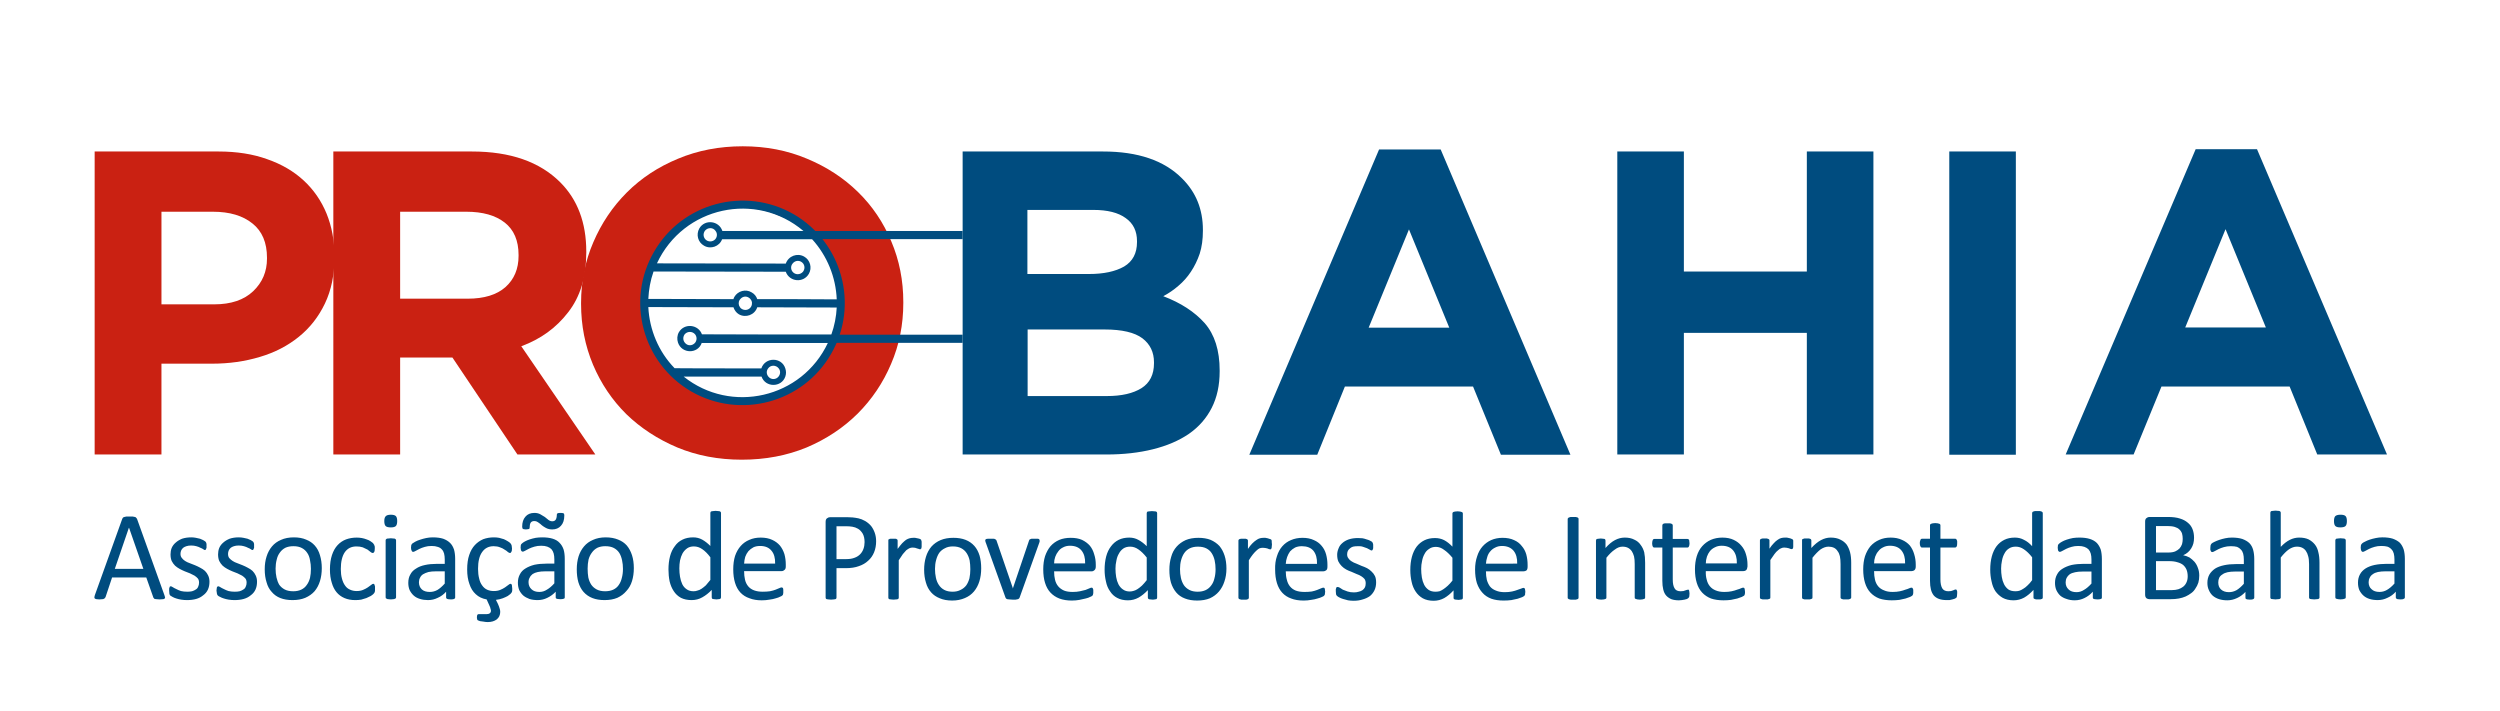
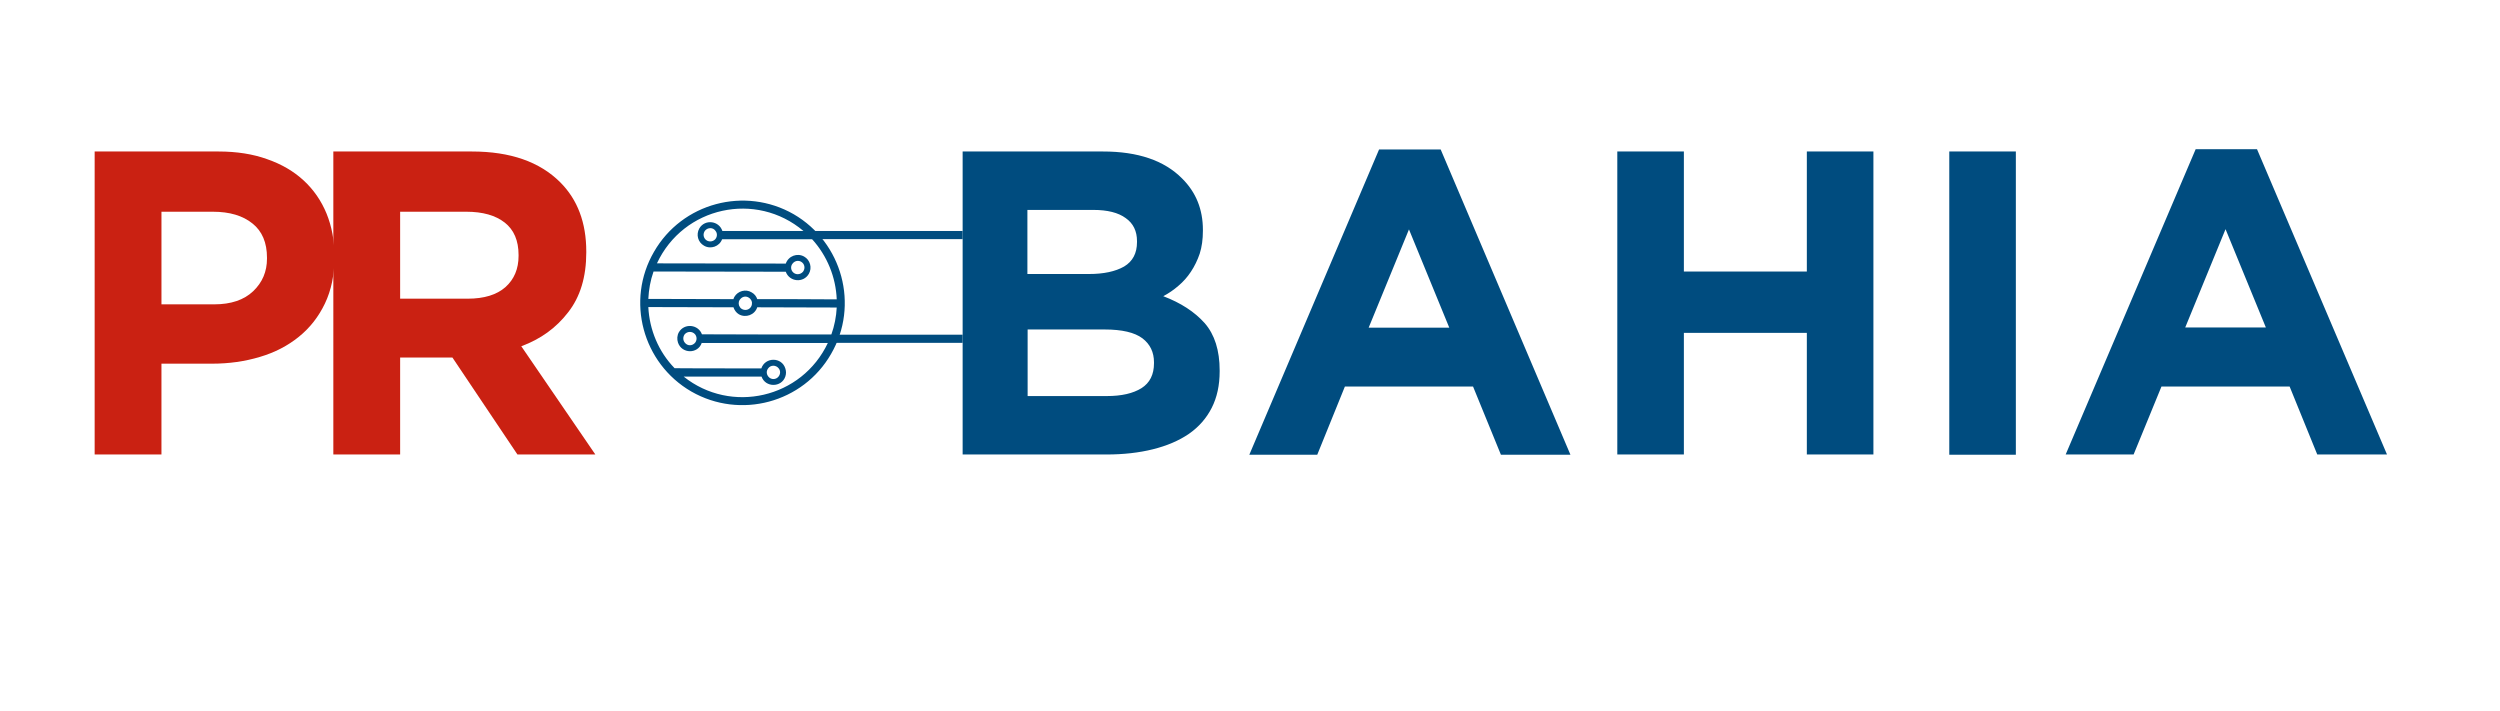
<svg xmlns="http://www.w3.org/2000/svg" version="1.2" viewBox="0 0 1104 314" width="1104" height="314">
  <title>Path 22 copy</title>
  <style>
		.s0 { fill: #004c7f } 
		.s1 { fill: #ca2112 } 
	</style>
-   <path id="Path 22 copy" fill-rule="evenodd" class="s0" d="m72.6 262.8q0.2 0.6 0.3 1 0 0.4-0.3 0.6-0.2 0.2-0.7 0.2-0.5 0.1-1.4 0.1-0.9 0-1.4-0.1-0.5 0-0.8-0.1-0.2-0.1-0.3-0.3-0.2-0.1-0.3-0.4l-3.1-8.8h-15.1l-2.9 8.7q-0.1 0.2-0.3 0.4-0.1 0.2-0.4 0.3-0.2 0.2-0.7 0.2-0.5 0.1-1.3 0.1-0.8 0-1.3-0.1-0.5-0.1-0.7-0.3-0.3-0.2-0.2-0.5 0-0.4 0.2-1l12.1-33.7q0.2-0.3 0.3-0.5 0.2-0.2 0.6-0.3 0.3-0.1 0.9-0.2 0.5 0 1.4 0 0.8 0 1.4 0 0.6 0.1 1 0.2 0.4 0.1 0.5 0.3 0.2 0.2 0.4 0.5zm-15.6-29.7h-0.1l-6.2 18.1h12.6zm35.5 23.8q0 2-0.7 3.5-0.7 1.5-2.1 2.5-1.3 1.1-3.1 1.6-1.8 0.5-4 0.5-1.3 0-2.6-0.2-1.2-0.2-2.1-0.5-1-0.3-1.7-0.7-0.6-0.3-1-0.6-0.3-0.3-0.4-0.8-0.1-0.5-0.1-1.4 0-0.5 0-0.9 0.1-0.3 0.2-0.6 0-0.2 0.2-0.3 0.1-0.1 0.3-0.1 0.3 0 0.9 0.4 0.6 0.4 1.5 0.8 0.9 0.5 2.1 0.9 1.2 0.3 2.8 0.3 1.2 0 2.1-0.2 1-0.3 1.7-0.8 0.7-0.4 1-1.2 0.4-0.8 0.4-1.8 0-1.1-0.5-1.8-0.6-0.7-1.5-1.3-0.9-0.5-2-1-1.1-0.4-2.3-0.9-1.2-0.5-2.3-1.1-1.1-0.6-2-1.4-0.9-0.9-1.5-2.1-0.5-1.2-0.5-2.9 0-1.5 0.5-2.8 0.6-1.4 1.8-2.4 1.1-1 2.8-1.7 1.8-0.6 4.1-0.6 1 0 2 0.2 1 0.2 1.8 0.4 0.8 0.3 1.4 0.6 0.6 0.3 0.8 0.5 0.3 0.2 0.4 0.4 0.1 0.1 0.2 0.4 0 0.2 0.1 0.5 0 0.3 0 0.7 0 0.5 0 0.9-0.1 0.3-0.2 0.5-0.1 0.3-0.2 0.4-0.2 0.1-0.3 0.1-0.3 0-0.8-0.4-0.4-0.3-1.2-0.6-0.7-0.4-1.8-0.7-1-0.3-2.3-0.3-1.2 0-2.1 0.3-0.9 0.3-1.4 0.7-0.6 0.5-0.9 1.2-0.3 0.7-0.3 1.5 0 1.1 0.6 1.8 0.5 0.7 1.4 1.3 0.9 0.6 2.1 1 1.1 0.5 2.3 0.9 1.2 0.5 2.3 1.1 1.2 0.6 2.1 1.4 0.9 0.9 1.4 2 0.6 1.2 0.6 2.8zm21 0q0 2-0.7 3.5-0.7 1.5-2.1 2.5-1.3 1.1-3.1 1.6-1.8 0.5-4 0.5-1.3 0-2.6-0.2-1.2-0.2-2.1-0.5-1-0.3-1.7-0.7-0.7-0.3-1-0.6-0.3-0.3-0.4-0.8-0.1-0.5-0.2-1.4 0-0.5 0.1-0.9 0.1-0.3 0.1-0.6 0.1-0.2 0.3-0.3 0.1-0.1 0.3-0.1 0.3 0 0.9 0.4 0.6 0.4 1.5 0.8 0.9 0.5 2.1 0.9 1.2 0.3 2.8 0.3 1.2 0 2.1-0.2 1-0.3 1.7-0.8 0.7-0.4 1-1.2 0.4-0.8 0.4-1.8 0-1.1-0.5-1.8-0.6-0.7-1.5-1.3-0.9-0.5-2-1-1.1-0.4-2.3-0.9-1.2-0.5-2.3-1.1-1.1-0.6-2-1.4-0.9-0.9-1.5-2.1-0.5-1.2-0.5-2.9 0-1.5 0.5-2.8 0.6-1.4 1.8-2.4 1.1-1 2.8-1.7 1.8-0.6 4-0.6 1.1 0 2.1 0.2 1 0.2 1.8 0.4 0.8 0.3 1.4 0.6 0.5 0.3 0.8 0.5 0.3 0.2 0.4 0.4 0.1 0.1 0.2 0.4 0 0.2 0.1 0.5 0 0.3 0 0.7 0 0.5 0 0.9-0.1 0.3-0.2 0.5-0.1 0.3-0.2 0.4-0.2 0.1-0.3 0.1-0.3 0-0.8-0.4-0.4-0.3-1.2-0.6-0.7-0.4-1.8-0.7-1-0.3-2.3-0.3-1.2 0-2.1 0.3-0.9 0.3-1.4 0.7-0.6 0.5-0.9 1.2-0.3 0.7-0.3 1.5 0 1.1 0.5 1.8 0.6 0.7 1.5 1.3 0.9 0.6 2.1 1 1.1 0.5 2.3 0.9 1.2 0.5 2.3 1.1 1.2 0.6 2.1 1.4 0.9 0.9 1.4 2 0.6 1.2 0.6 2.8zm28.6-6q0 3.1-0.8 5.7-0.8 2.6-2.4 4.5-1.6 1.8-4.1 2.9-2.4 1-5.6 1-3.1 0-5.4-0.9-2.3-0.9-3.8-2.7-1.6-1.7-2.3-4.3-0.8-2.5-0.8-5.7 0-3.1 0.8-5.6 0.8-2.6 2.4-4.5 1.6-1.9 4-2.9 2.4-1.1 5.7-1.1 3.1 0 5.4 1 2.3 0.9 3.8 2.6 1.6 1.8 2.3 4.3 0.8 2.6 0.8 5.7zm-4.8 0.3q0-2-0.4-3.8-0.3-1.9-1.2-3.2-0.9-1.4-2.4-2.2-1.5-0.8-3.7-0.8-2.1 0-3.6 0.7-1.5 0.8-2.4 2.1-1 1.3-1.4 3.1-0.5 1.9-0.5 4 0 2.1 0.4 3.9 0.4 1.8 1.2 3.2 0.9 1.3 2.4 2.1 1.5 0.8 3.8 0.8 2 0 3.5-0.7 1.5-0.7 2.4-2 1-1.3 1.5-3.2 0.4-1.8 0.4-4zm28.3 8.8q0 0.4 0 0.8-0.1 0.3-0.1 0.6-0.1 0.2-0.2 0.4-0.1 0.2-0.4 0.5-0.4 0.4-1.2 0.9-0.9 0.5-1.9 0.9-1.1 0.4-2.3 0.7-1.2 0.2-2.6 0.2-2.7 0-4.8-0.9-2.1-0.9-3.5-2.6-1.4-1.7-2.1-4.2-0.8-2.5-0.8-5.8 0-3.7 0.9-6.4 0.9-2.7 2.5-4.4 1.6-1.7 3.7-2.5 2.2-0.8 4.7-0.8 1.2 0 2.3 0.2 1.1 0.2 2.1 0.6 1 0.3 1.7 0.8 0.7 0.5 1.1 0.8 0.3 0.4 0.4 0.6 0.2 0.2 0.2 0.4 0.1 0.3 0.2 0.6 0 0.4 0 0.9 0 1.1-0.3 1.5-0.2 0.4-0.6 0.4-0.4 0-0.9-0.4-0.6-0.5-1.4-1.1-0.9-0.5-2.1-1-1.2-0.4-2.8-0.4-3.3 0-5.1 2.5-1.8 2.6-1.8 7.5 0 2.4 0.5 4.2 0.5 1.9 1.4 3.1 0.8 1.2 2.2 1.8 1.3 0.6 2.9 0.6 1.6 0 2.8-0.5 1.2-0.5 2.1-1.1 0.9-0.6 1.5-1.1 0.6-0.5 0.9-0.5 0.2 0 0.4 0.1 0.1 0.2 0.2 0.4 0.1 0.3 0.2 0.7 0 0.4 0 1zm9.3 3.8q0 0.2-0.1 0.4-0.1 0.1-0.4 0.2-0.2 0.2-0.7 0.2-0.4 0.1-1.1 0.1-0.7 0-1.1-0.1-0.5 0-0.7-0.2-0.3-0.1-0.4-0.2-0.1-0.2-0.1-0.4v-25.2q0-0.2 0.1-0.4 0.1-0.1 0.4-0.3 0.2-0.1 0.7-0.1 0.4-0.1 1.1-0.1 0.7 0 1.1 0.1 0.5 0 0.7 0.1 0.3 0.2 0.4 0.3 0.1 0.2 0.1 0.4zm0.5-33.7q0 1.6-0.6 2.2-0.6 0.6-2.2 0.6-1.7 0-2.3-0.6-0.6-0.6-0.6-2.2 0-1.6 0.7-2.2 0.6-0.6 2.2-0.6 1.6 0 2.2 0.6 0.6 0.6 0.6 2.2zm25.6 33.7q0 0.4-0.2 0.5-0.2 0.2-0.6 0.3-0.4 0.1-1.2 0.1-0.7 0-1.1-0.1-0.5-0.1-0.7-0.3-0.2-0.1-0.2-0.5v-2.5q-1.6 1.8-3.7 2.7-2 1-4.3 1-1.9 0-3.5-0.5-1.7-0.5-2.8-1.5-1.1-1-1.8-2.4-0.6-1.4-0.6-3.2 0-2.2 0.9-3.7 0.8-1.6 2.5-2.6 1.6-1.1 4-1.6 2.3-0.5 5.2-0.5h3.5v-2q0-1.4-0.3-2.6-0.3-1.1-1-1.8-0.7-0.8-1.8-1.1-1.1-0.4-2.7-0.4-1.7 0-3 0.4-1.4 0.4-2.4 0.9-1 0.5-1.7 0.9-0.7 0.4-1 0.4-0.3 0-0.4-0.1-0.2-0.1-0.3-0.4-0.1-0.2-0.2-0.5-0.1-0.4-0.1-0.8 0-0.7 0.1-1.1 0.1-0.4 0.5-0.8 0.4-0.3 1.3-0.8 0.9-0.5 2.2-0.9 1.2-0.4 2.6-0.7 1.4-0.3 2.9-0.3 2.7 0 4.6 0.6 1.9 0.7 3.1 1.9 1.1 1.1 1.7 2.9 0.5 1.8 0.5 4.1zm-4.6-11.5h-3.9q-1.9 0-3.3 0.3-1.4 0.4-2.4 1-0.9 0.6-1.3 1.5-0.5 0.9-0.5 2 0 2 1.3 3.2 1.2 1.1 3.5 1.1 1.8 0 3.4-0.9 1.5-0.9 3.2-2.8zm29.8 7.6q0 0.5 0 0.8-0.1 0.4-0.1 0.6-0.1 0.3-0.2 0.4-0.1 0.2-0.5 0.6-0.3 0.3-1.2 0.9-0.9 0.5-2.2 1-1.3 0.5-3 0.7l0.8 1.6q0.6 1.3 0.8 2.1 0.3 0.8 0.3 1.6 0 1-0.4 1.9-0.4 0.8-1.1 1.4-0.8 0.6-1.8 0.9-1 0.3-2.2 0.3-1 0-1.9-0.2-0.8-0.1-1.5-0.2-0.6-0.2-0.8-0.3-0.3-0.1-0.4-0.3-0.1-0.1-0.1-0.4-0.1-0.2-0.1-0.6 0-0.9 0.2-1.2 0.2-0.3 0.6-0.3h3.5q0.9 0 1.4-0.4 0.5-0.4 0.5-1.1 0-0.4-0.2-0.9-0.1-0.6-0.4-1.2l-1.3-2.9q-2.9-0.5-4.8-2.3-1.9-1.7-2.8-4.5-1-2.7-1-6.4 0-3.8 0.9-6.4 0.9-2.7 2.5-4.4 1.6-1.7 3.7-2.6 2.2-0.8 4.7-0.8 1.2 0 2.3 0.2 1.1 0.3 2.1 0.6 0.9 0.4 1.7 0.9 0.7 0.4 1.1 0.8 0.3 0.3 0.4 0.5 0.1 0.2 0.2 0.5 0.1 0.2 0.1 0.6 0.1 0.3 0.1 0.8 0 1.1-0.3 1.5-0.2 0.5-0.6 0.5-0.4 0-1-0.5-0.5-0.5-1.4-1-0.8-0.6-2-1-1.2-0.5-2.8-0.5-3.3 0-5.1 2.6-1.8 2.5-1.8 7.4 0 2.4 0.5 4.3 0.4 1.8 1.3 3 0.9 1.3 2.2 1.9 1.3 0.6 3 0.6 1.6 0 2.8-0.5 1.2-0.5 2.1-1.1 0.9-0.6 1.5-1.1 0.6-0.5 0.9-0.5 0.2 0 0.4 0.1 0.1 0.1 0.2 0.4 0.1 0.2 0.1 0.6 0.1 0.4 0.1 1zm23.2 3.9q0 0.3-0.2 0.5-0.3 0.1-0.6 0.2-0.4 0.1-1.2 0.1-0.7 0-1.2-0.1-0.4-0.1-0.6-0.2-0.2-0.2-0.2-0.5v-2.5q-1.6 1.7-3.7 2.7-2 1-4.3 1-2 0-3.6-0.5-1.6-0.6-2.7-1.5-1.1-1-1.8-2.4-0.6-1.5-0.6-3.3 0-2.1 0.9-3.7 0.8-1.6 2.5-2.6 1.6-1 3.9-1.6 2.4-0.5 5.3-0.5h3.5v-1.9q0-1.5-0.3-2.6-0.3-1.1-1-1.9-0.7-0.7-1.8-1.1-1.1-0.4-2.7-0.4-1.7 0-3 0.4-1.4 0.4-2.4 0.9-1 0.5-1.7 0.9-0.7 0.4-1 0.4-0.3 0-0.4-0.1-0.2-0.1-0.3-0.3-0.2-0.2-0.2-0.6-0.1-0.3-0.1-0.8 0-0.7 0.1-1.1 0.1-0.4 0.5-0.7 0.4-0.4 1.3-0.9 0.9-0.5 2.1-0.9 1.2-0.4 2.7-0.7 1.4-0.2 2.9-0.2 2.7 0 4.6 0.6 1.9 0.6 3 1.8 1.2 1.2 1.8 3 0.5 1.7 0.5 4.1zm-0.2-36.2q0 3-1.5 4.6-1.4 1.6-3.9 1.6-1 0-1.9-0.3-0.8-0.3-1.4-0.7-0.7-0.4-1.3-0.9-0.5-0.5-1.1-0.9-0.5-0.4-1.1-0.7-0.5-0.2-1.1-0.2-1.1 0-1.6 0.8-0.4 0.8-0.4 2.1 0 0.2-0.1 0.4 0 0.1-0.2 0.2-0.2 0.1-0.5 0.1-0.4 0.1-0.9 0.1-0.5 0-0.8-0.1-0.3 0-0.5-0.2-0.2-0.1-0.2-0.3-0.1-0.3-0.1-0.6 0-2.8 1.4-4.4 1.4-1.7 4-1.7 1.5 0 2.6 0.6 1.1 0.6 2 1.2 0.8 0.7 1.6 1.3 0.8 0.6 1.7 0.6 1 0 1.5-0.7 0.5-0.8 0.5-2.2 0-0.5 0.3-0.6 0.3-0.2 1.3-0.2 1 0 1.4 0.2 0.3 0.2 0.3 0.9zm-4.4 24.7h-4q-1.9 0-3.3 0.3-1.4 0.3-2.3 0.9-0.9 0.7-1.3 1.6-0.5 0.8-0.5 2 0 1.9 1.3 3.1 1.2 1.2 3.5 1.2 1.8 0 3.3-1 1.6-0.9 3.3-2.8zm35.1-1.4q0 3.1-0.8 5.7-0.8 2.6-2.5 4.4-1.6 1.9-4 3-2.4 1-5.6 1-3.1 0-5.4-0.9-2.3-0.9-3.9-2.7-1.5-1.7-2.3-4.3-0.7-2.5-0.7-5.7 0-3.1 0.8-5.7 0.8-2.5 2.4-4.4 1.6-1.9 4-2.9 2.4-1.1 5.6-1.1 3.1 0 5.5 1 2.3 0.9 3.8 2.6 1.5 1.8 2.3 4.3 0.8 2.5 0.8 5.7zm-4.8 0.3q0-2-0.4-3.8-0.4-1.9-1.2-3.2-0.9-1.4-2.4-2.2-1.5-0.8-3.8-0.8-2 0-3.5 0.7-1.5 0.8-2.4 2.1-1 1.3-1.5 3.1-0.4 1.9-0.4 4 0 2.1 0.3 3.9 0.4 1.8 1.3 3.2 0.9 1.3 2.4 2.1 1.5 0.8 3.7 0.8 2.1 0 3.6-0.7 1.5-0.7 2.4-2 1-1.4 1.4-3.2 0.5-1.8 0.5-4zm43.3 12.6q0 0.2-0.1 0.4-0.1 0.2-0.4 0.3-0.2 0.1-0.6 0.1-0.4 0.1-0.9 0.1-0.6 0-1-0.1-0.4 0-0.7-0.1-0.2-0.1-0.3-0.3-0.1-0.2-0.1-0.4v-3.3q-2 2.1-4.2 3.3-2.1 1.2-4.7 1.2-2.7 0-4.7-1-2-1.1-3.2-3-1.2-1.8-1.8-4.3-0.5-2.5-0.5-5.2 0-3.2 0.7-5.9 0.7-2.6 2.1-4.4 1.3-1.9 3.4-2.9 2-1 4.7-1 2.2 0 4 1 1.8 1 3.6 2.8v-14.6q0-0.2 0.1-0.4 0.1-0.2 0.4-0.3 0.3-0.1 0.7-0.1 0.5-0.1 1.1-0.1 0.7 0 1.2 0.1 0.4 0 0.7 0.1 0.2 0.1 0.4 0.3 0.1 0.2 0.1 0.4zm-4.7-17.7q-1.8-2.4-3.6-3.6-1.7-1.2-3.7-1.2-1.7 0-2.9 0.8-1.3 0.9-2.1 2.3-0.7 1.3-1.1 3.1-0.3 1.7-0.3 3.5 0 1.9 0.3 3.7 0.3 1.8 1 3.3 0.7 1.4 1.9 2.2 1.2 0.9 3.1 0.9 0.9 0 1.7-0.3 0.9-0.2 1.8-0.8 0.9-0.6 1.9-1.5 0.9-1 2-2.4zm33.3 4.1q0 1.1-0.6 1.5-0.5 0.5-1.2 0.5h-16.6q0 2.1 0.4 3.8 0.4 1.7 1.4 2.9 1 1.2 2.6 1.8 1.6 0.6 3.8 0.6 1.8 0 3.2-0.2 1.5-0.3 2.5-0.7 1-0.4 1.7-0.7 0.6-0.3 1-0.3 0.2 0 0.3 0.1 0.2 0.1 0.3 0.3 0 0.2 0.1 0.6 0 0.3 0 0.8 0 0.4 0 0.7 0 0.2-0.1 0.4 0 0.3-0.1 0.4-0.1 0.2-0.3 0.3-0.1 0.2-0.9 0.5-0.7 0.4-1.9 0.7-1.2 0.4-2.8 0.6-1.6 0.3-3.4 0.3-3.1 0-5.4-0.9-2.4-0.8-4-2.5-1.6-1.7-2.4-4.3-0.8-2.6-0.8-6 0-3.3 0.8-5.9 0.9-2.6 2.5-4.4 1.6-1.8 3.8-2.7 2.2-1 5-1 3 0 5.1 1 2 0.9 3.4 2.5 1.3 1.6 2 3.8 0.6 2.2 0.6 4.6zm-4.7-1.3q0.1-3.7-1.6-5.7-1.7-2.1-5-2.1-1.8 0-3 0.6-1.3 0.7-2.2 1.7-0.9 1.1-1.4 2.5-0.4 1.4-0.5 3zm44.6-9.9q0 2.7-0.9 4.9-0.9 2.2-2.6 3.7-1.7 1.6-4.1 2.4-2.4 0.9-5.8 0.9h-4.1v13q0 0.2-0.1 0.4-0.1 0.2-0.4 0.3-0.3 0.1-0.7 0.1-0.5 0.1-1.2 0.1-0.7 0-1.2-0.1-0.4 0-0.7-0.1-0.3-0.1-0.4-0.3-0.1-0.2-0.1-0.4v-33.4q0-1.2 0.6-1.6 0.6-0.5 1.3-0.5h7.8q1.1 0 2.2 0.1 1.1 0.1 2.6 0.4 1.4 0.3 3 1.2 1.5 0.9 2.6 2.2 1 1.3 1.6 3 0.6 1.7 0.6 3.7zm-5.1 0.4q0-2.2-0.8-3.7-0.9-1.5-2.1-2.2-1.2-0.7-2.5-0.9-1.3-0.2-2.5-0.2h-4.5v14.5h4.4q2.1 0 3.6-0.6 1.4-0.5 2.4-1.5 1-1 1.5-2.4 0.5-1.4 0.5-3zm25.2 1q0 0.6 0 1-0.1 0.4-0.1 0.7-0.1 0.2-0.3 0.3-0.1 0.2-0.3 0.2-0.2 0-0.6-0.2-0.3-0.1-0.7-0.2-0.4-0.1-0.9-0.3-0.5-0.1-1.1-0.1-0.7 0-1.4 0.3-0.6 0.3-1.4 0.9-0.7 0.7-1.5 1.7-0.8 1.1-1.8 2.7v16.5q0 0.3-0.1 0.4-0.1 0.2-0.4 0.3-0.2 0.1-0.7 0.1-0.4 0.1-1.1 0.1-0.7 0-1.2-0.1-0.4 0-0.7-0.1-0.2-0.1-0.3-0.3-0.1-0.1-0.1-0.4v-25.2q0-0.2 0-0.4 0.1-0.1 0.4-0.2 0.2-0.2 0.6-0.2 0.4 0 1.1 0 0.6 0 1 0 0.4 0 0.6 0.2 0.2 0.1 0.3 0.2 0.1 0.2 0.1 0.4v3.7q1.1-1.5 2-2.5 0.9-0.9 1.7-1.5 0.8-0.5 1.6-0.7 0.8-0.2 1.6-0.2 0.4 0 0.8 0 0.5 0.1 1 0.2 0.5 0.1 0.9 0.2 0.4 0.2 0.6 0.3 0.2 0.1 0.2 0.3 0.1 0.1 0.1 0.3 0.1 0.2 0.1 0.6 0 0.3 0 1zm26.3 10.6q0 3.1-0.8 5.7-0.8 2.6-2.4 4.5-1.6 1.9-4 2.9-2.5 1.1-5.6 1.1-3.2 0-5.5-1-2.3-0.9-3.8-2.6-1.6-1.8-2.3-4.3-0.8-2.6-0.8-5.7 0-3.1 0.8-5.7 0.8-2.6 2.4-4.5 1.7-1.9 4.1-2.9 2.4-1 5.6-1 3.1 0 5.4 0.9 2.3 0.9 3.9 2.7 1.5 1.7 2.3 4.3 0.7 2.5 0.7 5.6zm-4.8 0.4q0-2.1-0.3-3.9-0.4-1.8-1.3-3.2-0.9-1.4-2.4-2.2-1.5-0.8-3.7-0.8-2.1 0-3.5 0.8-1.5 0.7-2.5 2-0.9 1.3-1.4 3.2-0.5 1.8-0.5 3.9 0 2.1 0.4 3.9 0.4 1.9 1.3 3.2 0.9 1.4 2.4 2.2 1.5 0.8 3.7 0.8 2 0 3.5-0.8 1.5-0.7 2.5-2 0.9-1.3 1.4-3.1 0.4-1.9 0.4-4zm30.6-12.7q0 0.1 0 0.2 0 0.1 0 0.3-0.1 0.1-0.1 0.3 0 0.2-0.1 0.3l-8.6 24q-0.1 0.3-0.3 0.5-0.2 0.2-0.5 0.3-0.4 0.1-1 0.2-0.5 0-1.4 0-0.8 0-1.4-0.1-0.5 0-0.9-0.1-0.3-0.1-0.5-0.3-0.2-0.2-0.3-0.5l-8.6-24q-0.1-0.3-0.2-0.5 0-0.3-0.1-0.4 0-0.1 0-0.2 0-0.3 0.1-0.4 0.1-0.2 0.4-0.3 0.3-0.1 0.7-0.1 0.4 0 1.1 0 0.8 0 1.3 0 0.5 0 0.7 0.2 0.3 0.1 0.4 0.2 0.2 0.2 0.3 0.5l7.1 20.7 0.1 0.4 0.1-0.4 7-20.7q0.1-0.3 0.2-0.5 0.2-0.1 0.4-0.2 0.3-0.2 0.7-0.2 0.5 0 1.3 0 0.6 0 1 0 0.5 0 0.7 0.1 0.2 0.1 0.3 0.3 0.1 0.1 0.1 0.4zm24.8 11.5q0 1.1-0.6 1.6-0.5 0.5-1.2 0.5h-16.6q0 2.1 0.4 3.7 0.4 1.7 1.4 2.9 1 1.2 2.6 1.9 1.5 0.6 3.8 0.6 1.8 0 3.2-0.3 1.4-0.3 2.5-0.6 1-0.4 1.7-0.7 0.6-0.3 1-0.3 0.2 0 0.3 0.1 0.2 0.1 0.2 0.3 0.1 0.2 0.2 0.5 0 0.4 0 0.9 0 0.4 0 0.6 0 0.3-0.1 0.5 0 0.2-0.1 0.4-0.1 0.2-0.3 0.3-0.1 0.2-0.9 0.5-0.7 0.4-2 0.7-1.2 0.3-2.7 0.6-1.6 0.3-3.4 0.3-3.1 0-5.5-0.9-2.3-0.9-3.9-2.6-1.6-1.7-2.4-4.3-0.8-2.5-0.8-6 0-3.2 0.8-5.8 0.9-2.6 2.4-4.4 1.6-1.8 3.9-2.8 2.2-0.9 5-0.9 3 0 5 0.9 2.1 1 3.5 2.6 1.3 1.6 1.9 3.8 0.7 2.1 0.7 4.6zm-4.7-1.4q0.1-3.6-1.6-5.7-1.7-2.1-5.1-2.1-1.7 0-3 0.7-1.3 0.6-2.1 1.7-0.9 1.1-1.4 2.5-0.5 1.4-0.5 2.9zm31.8 15.1q0 0.2-0.1 0.4-0.1 0.2-0.3 0.3-0.3 0.1-0.7 0.1-0.3 0.1-0.9 0.1-0.6 0-1-0.1-0.4 0-0.6-0.1-0.3-0.1-0.4-0.3-0.1-0.2-0.1-0.4v-3.3q-2 2.1-4.1 3.3-2.2 1.2-4.7 1.2-2.8 0-4.8-1.1-1.9-1-3.1-2.9-1.3-1.8-1.8-4.3-0.6-2.5-0.6-5.2 0-3.2 0.7-5.9 0.7-2.6 2.1-4.4 1.4-1.9 3.4-2.9 2-1 4.7-1 2.2 0 4 1 1.9 1 3.7 2.8v-14.6q0-0.2 0.1-0.4 0.1-0.2 0.3-0.3 0.3-0.1 0.8-0.1 0.4-0.1 1.1-0.1 0.7 0 1.1 0.1 0.5 0 0.7 0.1 0.3 0.1 0.4 0.3 0.1 0.2 0.1 0.4zm-4.6-17.7q-1.9-2.4-3.7-3.6-1.7-1.2-3.6-1.2-1.8 0-3 0.8-1.3 0.9-2 2.3-0.8 1.3-1.1 3.1-0.4 1.7-0.4 3.5 0 1.9 0.3 3.7 0.3 1.8 1 3.2 0.8 1.5 2 2.3 1.2 0.9 3 0.9 0.9 0 1.8-0.3 0.8-0.2 1.7-0.8 0.9-0.6 1.9-1.5 1-1 2.1-2.4zm35.2 4.9q0 3.1-0.9 5.7-0.8 2.5-2.4 4.4-1.6 1.9-4 3-2.4 1-5.6 1-3.1 0-5.4-0.9-2.4-0.9-3.9-2.7-1.5-1.8-2.3-4.3-0.7-2.5-0.7-5.7 0-3.1 0.8-5.7 0.7-2.6 2.4-4.5 1.6-1.8 4-2.9 2.4-1 5.6-1 3.1 0 5.4 0.9 2.3 1 3.9 2.7 1.5 1.8 2.3 4.3 0.8 2.5 0.8 5.7zm-4.8 0.3q0-2.1-0.4-3.9-0.4-1.8-1.3-3.2-0.8-1.3-2.3-2.1-1.5-0.8-3.8-0.8-2 0-3.5 0.7-1.5 0.7-2.5 2.1-0.9 1.3-1.4 3.1-0.5 1.8-0.5 4 0 2.1 0.4 3.9 0.4 1.8 1.3 3.2 0.9 1.3 2.4 2.1 1.5 0.8 3.7 0.8 2 0 3.5-0.7 1.5-0.7 2.5-2.1 1-1.3 1.4-3.1 0.5-1.8 0.5-4zm24.9-11q0 0.6-0.1 1.1 0 0.4-0.1 0.6-0.1 0.2-0.2 0.4-0.1 0.1-0.3 0.1-0.3 0-0.6-0.1-0.3-0.2-0.7-0.3-0.4-0.1-0.9-0.2-0.5-0.1-1.1-0.1-0.7 0-1.4 0.2-0.7 0.3-1.4 1-0.7 0.6-1.6 1.7-0.8 1-1.8 2.6v16.6q0 0.2-0.1 0.3-0.1 0.2-0.3 0.3-0.3 0.1-0.7 0.2-0.5 0-1.2 0-0.6 0-1.1 0-0.4-0.1-0.7-0.2-0.3-0.1-0.4-0.3-0.1-0.1-0.1-0.3v-25.2q0-0.3 0.1-0.4 0.1-0.2 0.3-0.3 0.3-0.1 0.7-0.2 0.4 0 1 0 0.6 0 1.1 0 0.4 0.1 0.6 0.2 0.2 0.1 0.3 0.3 0.1 0.1 0.1 0.4v3.6q1-1.5 1.9-2.4 1-1 1.8-1.5 0.8-0.6 1.6-0.8 0.8-0.2 1.6-0.2 0.4 0 0.8 0 0.5 0.1 1 0.2 0.5 0.1 0.9 0.3 0.4 0.1 0.6 0.2 0.1 0.2 0.2 0.3 0 0.1 0.1 0.3 0 0.2 0 0.6 0.1 0.4 0.1 1zm24.5 9.9q0 1.1-0.5 1.5-0.6 0.5-1.3 0.5h-16.6q0 2.1 0.5 3.8 0.4 1.7 1.4 2.9 1 1.2 2.5 1.8 1.6 0.6 3.9 0.6 1.8 0 3.2-0.2 1.4-0.3 2.4-0.7 1.1-0.4 1.7-0.7 0.7-0.3 1-0.3 0.2 0 0.4 0.1 0.1 0.1 0.2 0.3 0.1 0.2 0.1 0.6 0.1 0.3 0.1 0.8 0 0.4-0.1 0.7 0 0.2 0 0.4-0.1 0.3-0.2 0.4-0.1 0.2-0.2 0.3-0.2 0.2-0.9 0.5-0.8 0.4-2 0.7-1.2 0.4-2.8 0.6-1.6 0.3-3.3 0.3-3.2 0-5.5-0.9-2.3-0.8-3.9-2.5-1.6-1.7-2.4-4.3-0.8-2.6-0.8-6-0.1-3.3 0.8-5.9 0.8-2.6 2.4-4.4 1.6-1.8 3.8-2.7 2.3-1 5.1-1 2.9 0 5 1 2.1 0.9 3.4 2.5 1.4 1.6 2 3.8 0.6 2.2 0.6 4.6zm-4.6-1.3q0.1-3.7-1.6-5.8-1.7-2-5.1-2-1.7 0-3 0.6-1.3 0.7-2.2 1.7-0.8 1.1-1.3 2.5-0.5 1.4-0.6 3zm26.1 8.2q0 1.9-0.7 3.4-0.7 1.5-2 2.6-1.4 1-3.2 1.5-1.8 0.6-4 0.6-1.3 0-2.5-0.2-1.3-0.3-2.2-0.6-1-0.3-1.7-0.7-0.6-0.3-0.9-0.6-0.4-0.3-0.5-0.8-0.1-0.5-0.1-1.3 0-0.6 0-0.9 0.1-0.4 0.2-0.6 0-0.2 0.2-0.3 0.2-0.1 0.4-0.1 0.3 0 0.9 0.3 0.6 0.4 1.4 0.9 0.9 0.4 2.1 0.8 1.2 0.4 2.8 0.4 1.2 0 2.1-0.3 1-0.2 1.7-0.7 0.7-0.5 1.1-1.3 0.3-0.7 0.3-1.8 0-1-0.5-1.8-0.6-0.7-1.4-1.2-0.9-0.6-2.1-1-1.1-0.5-2.3-1-1.2-0.4-2.3-1-1.1-0.6-2-1.5-0.9-0.9-1.5-2.1-0.5-1.2-0.5-2.9 0-1.4 0.6-2.8 0.5-1.4 1.7-2.4 1.1-1 2.8-1.6 1.8-0.6 4.1-0.6 1 0 2 0.1 1 0.2 1.8 0.5 0.8 0.2 1.4 0.5 0.6 0.3 0.9 0.5 0.3 0.2 0.3 0.4 0.1 0.2 0.2 0.4 0 0.2 0.1 0.5 0 0.3 0 0.8 0 0.4 0 0.8-0.1 0.3-0.2 0.6-0.1 0.2-0.2 0.3-0.1 0.1-0.3 0.1-0.3 0-0.7-0.3-0.5-0.3-1.3-0.7-0.7-0.3-1.7-0.6-1.1-0.4-2.4-0.3-1.2 0-2.1 0.2-0.9 0.3-1.4 0.8-0.6 0.5-0.9 1.1-0.3 0.7-0.3 1.5 0 1.1 0.6 1.8 0.5 0.8 1.4 1.3 0.9 0.6 2.1 1 1.1 0.5 2.3 1 1.2 0.4 2.4 1 1.1 0.6 2 1.5 0.9 0.8 1.5 2 0.5 1.1 0.5 2.8zm38.3 6.8q0 0.3-0.1 0.4-0.1 0.2-0.3 0.3-0.3 0.1-0.7 0.1-0.3 0.1-0.9 0.1-0.6 0-1-0.1-0.4 0-0.6-0.1-0.3-0.1-0.4-0.3-0.1-0.1-0.1-0.4v-3.3q-2 2.2-4.1 3.4-2.2 1.2-4.7 1.2-2.8 0-4.8-1.1-1.9-1.1-3.1-2.9-1.3-1.9-1.8-4.3-0.6-2.5-0.6-5.3 0-3.2 0.7-5.8 0.7-2.6 2.1-4.5 1.4-1.8 3.4-2.8 2-1 4.7-1 2.2 0 4 0.9 1.9 1 3.7 2.9v-14.7q0-0.2 0.1-0.3 0.1-0.2 0.3-0.3 0.3-0.1 0.7-0.2 0.5-0.1 1.2-0.1 0.7 0 1.1 0.1 0.4 0.1 0.7 0.2 0.3 0.1 0.4 0.3 0.1 0.1 0.1 0.3zm-4.6-17.7q-1.9-2.3-3.7-3.5-1.7-1.3-3.6-1.3-1.8 0-3 0.9-1.3 0.8-2 2.2-0.8 1.4-1.1 3.1-0.4 1.7-0.4 3.5 0 1.9 0.3 3.8 0.3 1.8 1 3.2 0.7 1.4 2 2.3 1.2 0.8 3 0.8 0.9 0 1.8-0.2 0.8-0.3 1.7-0.9 0.9-0.6 1.9-1.5 1-0.9 2.1-2.3zm33.2 4q0 1.1-0.5 1.6-0.6 0.4-1.3 0.4h-16.6q0 2.1 0.4 3.8 0.5 1.7 1.4 2.9 1 1.2 2.6 1.8 1.6 0.7 3.9 0.7 1.8 0 3.2-0.3 1.4-0.3 2.4-0.7 1-0.3 1.7-0.6 0.7-0.3 1-0.3 0.2 0 0.3 0.1 0.2 0.1 0.3 0.3 0.1 0.2 0.1 0.5 0.1 0.4 0.1 0.9 0 0.3-0.1 0.6 0 0.3 0 0.5-0.1 0.2-0.2 0.4-0.1 0.1-0.2 0.3-0.2 0.1-0.9 0.5-0.8 0.3-2 0.7-1.2 0.3-2.8 0.6-1.6 0.2-3.4 0.2-3.1 0-5.4-0.8-2.4-0.9-3.9-2.6-1.6-1.7-2.5-4.3-0.8-2.6-0.8-6 0-3.2 0.9-5.8 0.8-2.6 2.4-4.4 1.6-1.8 3.8-2.8 2.3-1 5-1 3 0 5.1 1 2.1 0.9 3.4 2.6 1.4 1.6 2 3.7 0.6 2.2 0.6 4.7zm-4.6-1.4q0.1-3.6-1.6-5.7-1.8-2.1-5.1-2.1-1.7 0-3 0.7-1.3 0.6-2.2 1.7-0.9 1-1.3 2.4-0.5 1.5-0.6 3zm27.1 15q0 0.3-0.1 0.4-0.1 0.2-0.4 0.3-0.2 0.1-0.7 0.2-0.5 0-1.2 0-0.6 0-1.1 0-0.5-0.1-0.8-0.2-0.2-0.1-0.4-0.3-0.1-0.1-0.1-0.4v-34.7q0-0.3 0.2-0.4 0.1-0.2 0.4-0.3 0.3-0.1 0.7-0.2 0.5 0 1.1 0 0.7 0 1.2 0 0.5 0.1 0.7 0.2 0.3 0.1 0.4 0.3 0.1 0.1 0.1 0.4zm29.4 0q0 0.2-0.1 0.4-0.1 0.1-0.4 0.2-0.2 0.1-0.7 0.2-0.4 0.1-1.1 0.1-0.7 0-1.1-0.1-0.5-0.1-0.7-0.2-0.3-0.1-0.4-0.2-0.1-0.2-0.1-0.4v-14.8q0-2.1-0.3-3.4-0.4-1.4-1-2.3-0.7-1-1.7-1.5-1-0.5-2.4-0.5-1.7 0-3.4 1.3-1.8 1.2-3.7 3.6v17.6q0 0.2-0.1 0.4-0.1 0.1-0.3 0.2-0.3 0.1-0.7 0.2-0.5 0.1-1.2 0.1-0.7 0-1.1-0.1-0.5-0.1-0.7-0.2-0.3-0.1-0.4-0.2-0.1-0.2-0.1-0.4v-25.2q0-0.2 0.1-0.4 0.1-0.2 0.3-0.3 0.3-0.1 0.7-0.1 0.4-0.1 1-0.1 0.6 0 1 0.1 0.4 0 0.7 0.1 0.2 0.1 0.3 0.3 0.1 0.2 0.1 0.4v3.3q2.1-2.4 4.2-3.5 2.1-1.1 4.3-1.1 2.5 0 4.2 0.9 1.8 0.8 2.8 2.3 1.1 1.4 1.6 3.3 0.4 1.9 0.4 4.6zm19.6-1.8q0 0.8-0.1 1.3-0.1 0.4-0.4 0.7-0.2 0.2-0.6 0.4-0.5 0.2-1.1 0.3-0.5 0.1-1.2 0.2-0.6 0.1-1.3 0.1-1.9 0-3.3-0.5-1.4-0.6-2.3-1.6-0.9-1-1.3-2.7-0.4-1.6-0.4-3.8v-14.7h-3.6q-0.4 0-0.6-0.4-0.3-0.5-0.3-1.5 0-0.5 0.1-0.9 0.1-0.4 0.2-0.6 0.1-0.2 0.3-0.3 0.1-0.1 0.4-0.1h3.5v-6q0-0.2 0.1-0.4 0.1-0.1 0.3-0.3 0.3-0.1 0.7-0.2 0.5 0 1.2 0 0.7 0 1.1 0 0.5 0.1 0.7 0.2 0.3 0.2 0.4 0.3 0.1 0.2 0.1 0.4v6h6.5q0.2 0 0.4 0.1 0.1 0.1 0.3 0.3 0.1 0.2 0.1 0.6 0.1 0.4 0.1 0.9 0 1-0.3 1.5-0.2 0.4-0.6 0.4h-6.5v14.1q0 2.6 0.8 3.9 0.7 1.3 2.7 1.3 0.7 0 1.2-0.1 0.5-0.1 0.9-0.3 0.4-0.1 0.6-0.2 0.3-0.1 0.5-0.1 0.2 0 0.3 0 0.1 0.1 0.2 0.3 0.1 0.2 0.1 0.5 0.1 0.4 0.1 0.9zm25.6-11.9q-0.1 1.1-0.6 1.6-0.5 0.4-1.2 0.4h-16.6q-0.1 2.1 0.4 3.8 0.4 1.7 1.4 2.9 1 1.2 2.5 1.8 1.6 0.7 3.9 0.7 1.8 0 3.2-0.3 1.4-0.3 2.4-0.7 1.1-0.3 1.7-0.6 0.7-0.3 1-0.3 0.2 0 0.4 0.1 0.1 0.1 0.2 0.3 0.1 0.2 0.1 0.5 0.1 0.4 0.1 0.9 0 0.3 0 0.6-0.1 0.3-0.1 0.5-0.1 0.2-0.1 0.4-0.1 0.1-0.3 0.3-0.2 0.1-0.9 0.5-0.8 0.3-2 0.7-1.2 0.3-2.8 0.6-1.5 0.2-3.3 0.2-3.1 0-5.5-0.8-2.3-0.9-3.9-2.6-1.6-1.7-2.4-4.3-0.8-2.6-0.8-6 0-3.2 0.8-5.8 0.8-2.6 2.4-4.4 1.6-1.8 3.8-2.8 2.3-1 5.1-1 2.9 0 5 1 2.1 1 3.4 2.6 1.4 1.6 2 3.7 0.7 2.2 0.7 4.7zm-4.7-1.4q0.1-3.6-1.6-5.7-1.7-2.1-5.1-2.1-1.7 0-3 0.7-1.3 0.6-2.2 1.7-0.8 1-1.3 2.4-0.5 1.5-0.5 3zm24.9-8.5q0 0.6 0 1.1 0 0.4-0.1 0.6-0.1 0.3-0.2 0.4-0.2 0.1-0.4 0.1-0.2 0-0.5-0.1-0.3-0.1-0.8-0.3-0.4-0.1-0.9-0.2-0.5-0.1-1.1-0.1-0.7 0-1.3 0.3-0.7 0.2-1.4 0.9-0.8 0.6-1.6 1.7-0.8 1.1-1.8 2.6v16.6q0 0.2-0.1 0.4-0.1 0.1-0.4 0.2-0.2 0.1-0.7 0.2-0.4 0-1.1 0-0.7 0-1.1 0-0.5-0.1-0.7-0.2-0.3-0.1-0.4-0.2-0.1-0.2-0.1-0.4v-25.2q0-0.3 0.1-0.4 0.1-0.2 0.3-0.3 0.3-0.1 0.7-0.2 0.4 0 1 0 0.6 0 1 0 0.4 0.1 0.6 0.2 0.3 0.1 0.4 0.3 0.1 0.1 0.1 0.4v3.6q1-1.5 1.9-2.4 0.9-1 1.7-1.5 0.8-0.6 1.6-0.8 0.8-0.2 1.7-0.2 0.3 0 0.8 0 0.4 0.1 0.9 0.2 0.6 0.1 1 0.3 0.4 0.1 0.5 0.2 0.2 0.2 0.3 0.3 0 0.1 0.1 0.3 0 0.2 0 0.6 0 0.4 0 1zm25.6 23.6q0 0.2-0.2 0.4-0.1 0.1-0.3 0.2-0.3 0.1-0.7 0.2-0.5 0-1.1 0-0.7 0-1.2 0-0.4-0.1-0.7-0.2-0.2-0.1-0.3-0.2-0.2-0.2-0.2-0.4v-14.8q0-2.1-0.3-3.5-0.3-1.3-1-2.2-0.6-1-1.6-1.5-1.1-0.5-2.4-0.5-1.7 0-3.5 1.2-1.7 1.3-3.6 3.7v17.6q0 0.2-0.1 0.4-0.1 0.1-0.4 0.2-0.3 0.1-0.7 0.2-0.4 0-1.1 0-0.7 0-1.2 0-0.4-0.1-0.7-0.2-0.2-0.1-0.3-0.2-0.1-0.2-0.1-0.4v-25.2q0-0.3 0-0.4 0.1-0.2 0.4-0.3 0.2-0.1 0.6-0.2 0.4 0 1.1 0 0.6 0 1 0 0.4 0.1 0.6 0.2 0.2 0.1 0.3 0.3 0.1 0.1 0.1 0.4v3.3q2.2-2.4 4.3-3.5 2.1-1.1 4.2-1.1 2.6 0 4.3 0.9 1.7 0.8 2.8 2.2 1 1.5 1.5 3.4 0.5 1.9 0.5 4.6zm28.5-13.7q0 1.1-0.6 1.6-0.5 0.4-1.2 0.4h-16.6q0 2.1 0.4 3.8 0.4 1.7 1.4 2.9 1 1.2 2.6 1.8 1.5 0.7 3.8 0.7 1.8 0 3.2-0.3 1.4-0.3 2.4-0.7 1.1-0.3 1.7-0.6 0.7-0.3 1-0.3 0.2 0 0.4 0.1 0.1 0.1 0.2 0.3 0.1 0.2 0.2 0.5 0 0.4 0 0.9 0 0.3 0 0.6-0.1 0.3-0.1 0.5 0 0.2-0.1 0.3-0.1 0.2-0.3 0.4-0.1 0.1-0.9 0.5-0.8 0.3-2 0.7-1.2 0.3-2.7 0.6-1.6 0.2-3.4 0.2-3.1 0-5.5-0.8-2.3-0.9-3.9-2.6-1.6-1.7-2.4-4.3-0.8-2.6-0.8-6 0-3.2 0.8-5.8 0.9-2.6 2.4-4.4 1.6-1.8 3.9-2.8 2.2-1 5-1 2.9 0 5 1 2.1 0.9 3.5 2.5 1.3 1.7 1.9 3.8 0.7 2.2 0.7 4.7zm-4.7-1.4q0.1-3.6-1.6-5.7-1.7-2.1-5.1-2.1-1.7 0-3 0.7-1.3 0.6-2.1 1.7-0.9 1-1.4 2.4-0.5 1.5-0.5 3zm23 13.2q0 0.8-0.1 1.3-0.1 0.5-0.3 0.7-0.3 0.2-0.7 0.4-0.5 0.2-1 0.3-0.6 0.2-1.3 0.3-0.6 0-1.2 0-2 0-3.4-0.5-1.4-0.5-2.3-1.5-0.9-1.1-1.3-2.7-0.4-1.6-0.4-3.8v-14.7h-3.5q-0.5 0-0.7-0.5-0.3-0.4-0.3-1.4 0-0.6 0.1-0.9 0.1-0.4 0.2-0.6 0.1-0.3 0.3-0.4 0.2-0.1 0.4-0.1h3.5v-6q0-0.2 0.1-0.3 0.1-0.2 0.4-0.3 0.2-0.1 0.7-0.2 0.4-0.1 1.1-0.1 0.7 0 1.1 0.1 0.5 0.1 0.7 0.2 0.3 0.1 0.4 0.3 0.1 0.1 0.1 0.3v6h6.5q0.2 0 0.4 0.1 0.1 0.1 0.3 0.4 0.1 0.2 0.2 0.6 0 0.3 0 0.9 0 1-0.2 1.4-0.3 0.5-0.7 0.5h-6.5v14q0 2.6 0.8 4 0.8 1.3 2.7 1.3 0.7 0 1.2-0.1 0.5-0.2 0.9-0.3 0.4-0.1 0.7-0.3 0.2-0.1 0.5-0.1 0.1 0 0.2 0.1 0.2 0 0.2 0.2 0.1 0.2 0.2 0.6 0 0.3 0 0.8zm37.8 1.9q0 0.2-0.1 0.4-0.1 0.1-0.3 0.2-0.3 0.1-0.7 0.2-0.4 0-0.9 0-0.6 0-1 0-0.4-0.1-0.6-0.2-0.3-0.1-0.4-0.2-0.1-0.2-0.1-0.4v-3.4q-2 2.2-4.1 3.4-2.2 1.2-4.7 1.2-2.8 0-4.8-1.1-1.9-1.1-3.2-2.9-1.2-1.8-1.7-4.3-0.6-2.5-0.6-5.2 0-3.3 0.7-5.9 0.7-2.6 2.1-4.5 1.4-1.8 3.4-2.8 2-1 4.7-1 2.2 0 4 1 1.9 0.9 3.6 2.8v-14.6q0-0.2 0.1-0.4 0.1-0.2 0.4-0.3 0.3-0.1 0.7-0.2 0.5 0 1.1 0 0.7 0 1.2 0 0.4 0.1 0.7 0.2 0.2 0.1 0.4 0.3 0.1 0.2 0.1 0.4zm-4.7-17.8q-1.8-2.3-3.6-3.5-1.7-1.2-3.6-1.2-1.8 0-3 0.8-1.3 0.8-2 2.2-0.8 1.4-1.1 3.1-0.4 1.8-0.4 3.6 0 1.9 0.3 3.7 0.3 1.8 1 3.2 0.7 1.4 1.9 2.3 1.2 0.8 3.1 0.8 0.9 0 1.7-0.2 0.9-0.3 1.8-0.9 0.9-0.5 1.9-1.5 1-0.9 2-2.3zm30.8 17.8q0 0.3-0.2 0.5-0.3 0.1-0.6 0.2-0.4 0.1-1.2 0.1-0.7 0-1.2-0.1-0.4-0.1-0.6-0.2-0.2-0.2-0.2-0.5v-2.6q-1.6 1.8-3.7 2.8-2 1-4.3 1-2 0-3.6-0.6-1.6-0.5-2.7-1.4-1.1-1-1.8-2.5-0.6-1.4-0.6-3.2 0-2.1 0.9-3.7 0.8-1.6 2.5-2.6 1.6-1 3.9-1.6 2.4-0.5 5.3-0.5h3.5v-1.9q0-1.5-0.3-2.6-0.3-1.1-1-1.9-0.7-0.7-1.8-1.1-1.1-0.4-2.7-0.4-1.7 0-3 0.4-1.4 0.4-2.4 0.9-1 0.5-1.7 0.9-0.7 0.4-1 0.4-0.3 0-0.4-0.1-0.2-0.1-0.3-0.3-0.2-0.2-0.2-0.6-0.1-0.3-0.1-0.8 0-0.7 0.1-1.1 0.1-0.4 0.5-0.7 0.4-0.4 1.3-0.9 0.9-0.5 2.1-0.9 1.2-0.4 2.7-0.7 1.4-0.2 2.9-0.2 2.7 0 4.6 0.6 1.9 0.6 3.1 1.8 1.1 1.2 1.7 2.9 0.5 1.8 0.5 4.2zm-4.6-11.5h-3.9q-2 0-3.3 0.3-1.5 0.3-2.4 0.9-0.9 0.7-1.3 1.5-0.5 0.9-0.5 2.1 0 1.9 1.3 3.1 1.2 1.2 3.5 1.2 1.8 0 3.3-1 1.6-0.9 3.3-2.8zm47.6 1.8q0 1.7-0.4 3.1-0.5 1.5-1.3 2.6-0.7 1.2-1.8 2-1.2 0.9-2.5 1.5-1.4 0.6-3 0.9-1.6 0.3-3.6 0.3h-9.5q-0.6 0-1.2-0.4-0.6-0.5-0.6-1.6v-32.3q0-1.1 0.6-1.5 0.6-0.5 1.2-0.5h8.2q3.3 0 5.4 0.7 2 0.6 3.4 1.8 1.4 1.1 2.1 2.8 0.7 1.7 0.7 3.9 0 1.3-0.3 2.5-0.3 1.1-0.9 2.1-0.6 1-1.5 1.8-0.9 0.8-2.1 1.3 1.5 0.3 2.8 1 1.2 0.8 2.2 1.9 1 1.2 1.5 2.7 0.6 1.5 0.6 3.4zm-7.3-16.2q0-1.3-0.3-2.4-0.4-1.1-1.2-1.8-0.7-0.7-2-1.1-1.3-0.4-3.3-0.4h-5v11.7h5.5q1.8 0 3-0.5 1.1-0.5 1.9-1.3 0.7-0.8 1.1-1.9 0.3-1.1 0.3-2.3zm2.2 16.5q0-1.6-0.5-2.9-0.5-1.2-1.5-2.1-1-0.8-2.5-1.2-1.5-0.5-3.7-0.5h-5.8v12.8h7q1.6 0 2.9-0.4 1.2-0.4 2.1-1.1 1-0.8 1.5-2 0.5-1.1 0.5-2.6zm29.4 9.4q0 0.3-0.2 0.5-0.2 0.2-0.6 0.3-0.4 0.1-1.2 0.1-0.7 0-1.1-0.1-0.5-0.1-0.7-0.3-0.1-0.2-0.1-0.5v-2.5q-1.7 1.8-3.7 2.7-2.1 1-4.3 1-2 0-3.6-0.5-1.6-0.5-2.8-1.5-1.1-1-1.7-2.4-0.7-1.4-0.7-3.3 0-2.1 0.9-3.7 0.9-1.5 2.5-2.6 1.6-1 4-1.5 2.3-0.5 5.3-0.5h3.4v-2q0-1.4-0.3-2.6-0.3-1.1-1-1.8-0.7-0.8-1.7-1.2-1.1-0.3-2.7-0.3-1.7 0-3.1 0.4-1.4 0.4-2.4 0.9-1 0.5-1.7 0.9-0.7 0.4-1 0.4-0.2 0-0.4-0.1-0.2-0.1-0.3-0.4-0.1-0.2-0.2-0.5 0-0.4 0-0.8 0-0.7 0.1-1.1 0.1-0.4 0.4-0.8 0.4-0.4 1.3-0.8 1-0.5 2.2-0.9 1.2-0.4 2.6-0.7 1.4-0.3 2.9-0.3 2.7 0 4.6 0.6 1.9 0.7 3.1 1.8 1.2 1.2 1.7 3 0.5 1.8 0.5 4.1zm-4.6-11.5h-3.9q-1.9 0-3.3 0.3-1.4 0.3-2.3 1-1 0.6-1.4 1.5-0.4 0.9-0.4 2 0 2 1.2 3.1 1.3 1.2 3.5 1.2 1.8 0 3.4-0.9 1.5-0.9 3.2-2.8zm33.4 11.4q0 0.3-0.1 0.4-0.1 0.2-0.4 0.3-0.2 0.1-0.7 0.1-0.4 0.1-1.1 0.1-0.7 0-1.2-0.1-0.4 0-0.7-0.1-0.2-0.1-0.3-0.3-0.1-0.1-0.1-0.4v-14.7q0-2.2-0.4-3.5-0.3-1.3-1-2.3-0.6-0.9-1.6-1.4-1-0.5-2.4-0.5-1.7 0-3.5 1.2-1.7 1.2-3.6 3.6v17.6q0 0.3-0.1 0.4-0.1 0.2-0.4 0.3-0.2 0.1-0.7 0.1-0.4 0.1-1.1 0.1-0.7 0-1.1-0.1-0.5 0-0.8-0.1-0.2-0.1-0.3-0.3-0.1-0.1-0.1-0.4v-37.4q0-0.2 0.1-0.4 0.1-0.1 0.3-0.3 0.3-0.1 0.8-0.1 0.4-0.1 1.1-0.1 0.7 0 1.1 0.1 0.5 0 0.7 0.1 0.3 0.2 0.4 0.3 0.1 0.2 0.1 0.4v15.1q2-2.1 4-3.1 2-1 4.1-1 2.5 0 4.2 0.8 1.7 0.9 2.8 2.3 1.1 1.4 1.5 3.4 0.5 1.9 0.5 4.6zm11.6 0q0 0.2-0.1 0.4-0.1 0.1-0.4 0.2-0.2 0.1-0.7 0.2-0.4 0.1-1.1 0.1-0.7 0-1.1-0.1-0.5-0.1-0.8-0.2-0.2-0.1-0.3-0.2-0.1-0.2-0.1-0.4v-25.2q0-0.2 0.1-0.4 0.1-0.1 0.3-0.3 0.3-0.1 0.8-0.1 0.4-0.1 1.1-0.1 0.7 0 1.1 0.1 0.5 0 0.7 0.1 0.3 0.2 0.4 0.3 0.1 0.2 0.1 0.4zm0.5-33.7q0 1.6-0.6 2.2-0.6 0.6-2.3 0.6-1.6 0-2.2-0.6-0.6-0.6-0.6-2.2 0-1.6 0.6-2.2 0.7-0.6 2.3-0.6 1.6 0 2.2 0.6 0.6 0.6 0.6 2.2zm25.6 33.7q0 0.3-0.2 0.5-0.3 0.2-0.6 0.3-0.4 0.1-1.2 0.1-0.7 0-1.2-0.1-0.4-0.1-0.6-0.3-0.2-0.2-0.2-0.5v-2.5q-1.6 1.8-3.7 2.7-2 1-4.3 1-2 0-3.6-0.5-1.6-0.5-2.7-1.5-1.1-1-1.8-2.4-0.6-1.4-0.6-3.3 0-2.1 0.9-3.7 0.8-1.5 2.5-2.6 1.6-1 3.9-1.5 2.4-0.5 5.3-0.5h3.5v-2q0-1.4-0.3-2.6-0.3-1.1-1-1.8-0.7-0.8-1.8-1.2-1.1-0.3-2.7-0.3-1.7 0-3 0.4-1.4 0.4-2.4 0.9-1 0.5-1.7 0.9-0.7 0.4-1 0.4-0.3 0-0.4-0.1-0.2-0.1-0.3-0.4-0.2-0.2-0.2-0.5-0.1-0.4-0.1-0.8 0-0.7 0.1-1.1 0.1-0.4 0.5-0.8 0.4-0.4 1.3-0.8 0.9-0.5 2.1-0.9 1.2-0.4 2.7-0.7 1.4-0.3 2.9-0.3 2.7 0 4.6 0.6 1.9 0.7 3.1 1.8 1.1 1.2 1.7 3 0.5 1.8 0.5 4.1zm-4.6-11.5h-3.9q-1.9 0-3.4 0.3-1.4 0.3-2.3 1-0.9 0.6-1.3 1.5-0.5 0.9-0.5 2 0 2 1.3 3.1 1.2 1.2 3.5 1.2 1.8 0 3.3-0.9 1.6-0.9 3.3-2.8z" />
  <path id="Path 23 copy" class="s1" d="m41.8 66.9h54.7q12.1 0 21.5 3.4 9.5 3.3 16.1 9.4 6.6 6.1 10.1 14.6 3.5 8.6 3.5 18.9v0.4q0 11.6-4.2 20.4-4.2 8.8-11.5 14.7-7.4 6-17.2 8.9-9.9 3-21.2 3h-22.3v40.1h-29.5zm52.8 67.5q11.1 0 17.2-5.8 6.1-5.8 6.1-14.4v-0.4q0-10-6.4-15.1-6.4-5.2-17.5-5.2h-22.7v40.9z" />
  <path id="Path 24 copy" class="s1" d="m147.2 66.9h61.2q25.4 0 39 13.6 11.5 11.5 11.5 30.6v0.4q0 16.2-8 26.4-7.9 10.3-20.7 15l32.7 47.8h-34.4l-28.7-42.8h-0.4-22.7v42.8h-29.5zm59.3 65q10.9 0 16.7-5.1 5.8-5.2 5.8-13.8v-0.4q0-9.5-6.1-14.3-6.1-4.8-17-4.8h-29.2v38.4z" />
-   <path id="Path 25 copy" class="s1" d="m327.6 203q-15.5 0-28.5-5.4-13-5.5-22.5-14.7-9.4-9.3-14.7-21.8-5.3-12.6-5.3-26.9v-0.4q0-14.3 5.4-26.8 5.4-12.6 14.8-22 9.5-9.5 22.6-14.9 13.1-5.5 28.6-5.5 15.4 0 28.4 5.5 13 5.4 22.5 14.7 9.5 9.3 14.7 21.8 5.3 12.5 5.3 26.8v0.4q0 14.4-5.4 26.9-5.3 12.5-14.8 22-9.5 9.4-22.5 14.9-13.1 5.4-28.6 5.4zm0.4-27.1q8.7 0 16.2-3.3c5-2.1 9.2-1.9 12.7-5.8 3.5-3.8 9.5-11.4 11.4-16.4q3-7.6 3-16.2v-0.4q0-8.6-3-16.2c-1.9-5.1-7.9-12.8-11.6-16.6-3.6-3.8-7.9-3.7-12.9-5.9q-7.4-3.3-16.2-3.3-9 0-16.4 3.2c-4.9 2.2-9.1 2-12.6 5.8-3.5 3.8-9.4 11.5-11.4 16.5q-3 7.5-3 16.1v0.4q0 8.6 3 16.3c2 5.1 8 12.7 11.6 16.5 3.6 3.9 7.9 3.7 12.8 5.9q7.4 3.4 16.4 3.4z" />
  <path id="Path 26 copy" fill-rule="evenodd" class="s0" d="m425.1 66.9h62q23.1 0 34.9 11.9 9.2 9.1 9.2 22.7v0.4q0 5.7-1.4 10.1-1.5 4.4-3.9 8-2.3 3.5-5.5 6.2-3.1 2.7-6.7 4.6 11.6 4.4 18.3 11.9 6.6 7.6 6.6 20.9v0.4q0 9.2-3.5 16.1-3.5 6.9-10.1 11.5-6.6 4.5-15.9 6.8-9.2 2.3-20.5 2.3h-63.5zm55.8 54.1q9.7 0 15.5-3.3 5.7-3.4 5.7-10.8v-0.4q0-6.7-5-10.2-4.9-3.6-14.3-3.6h-29.1v28.3zm7.9 53.9q9.7 0 15.3-3.5 5.5-3.5 5.5-11v-0.4q0-6.7-5.1-10.6-5.2-3.9-16.7-3.9h-34v29.4zm120.2-108.9h27.2l57.3 134.8h-30.7l-12.3-30.1h-56.6l-12.2 30.1h-30zm31 78.7l-17.8-43.4-17.8 43.4zm74.2-77.8h29.4v53h54.3v-53h29.4v133.8h-29.4v-53.7h-54.3v53.7h-29.4zm146.6 0h29.4v133.9h-29.4zm108.8-1h27.1l57.4 134.8h-30.8l-12.2-30h-56.6l-12.3 30h-30zm31 78.7l-17.8-43.4-17.8 43.4zm-633.6 11.7c-12.4 21.6-40.1 29-61.7 16.6-21.6-12.5-29-40.2-16.5-61.7 12.4-21.6 40.1-29 61.7-16.6 21.5 12.5 29 40.2 16.5 61.7zm-1.4-4.9c-11.4 0-1 0-55.7 0-1.7 5-8.8 4.9-10.5-0.1-0.5-1.5-0.4-3.2 0.4-4.6 2.4-4.1 8.6-3.5 10.2 1 12.9 0.1 44.6 0.1 57.1 0.1 1.4-3.9 2.2-8 2.4-12-4.7 0 1 0-35.1-0.1-1.1 3.4-5.1 4.8-8.1 3.1-1.2-0.7-2-1.9-2.4-3.1-8.1 0-32.3-0.1-37.6-0.1 0.5 10 4.5 19.7 11.6 27 9.7 0.1 2.2 0 38.3 0.1 1.7-5.1 9-5.1 10.6 0 0.4 1.2 0.4 2.4 0 3.6-1.7 4.9-8.8 4.9-10.5 0-33.4 0-27.1 0-34.4 0 20.9 16.7 52.2 9.6 63.7-14.9zm-63.2-0.1c1.2 1.6 3.4 1.5 4.6 0 0.8-1.1 0.8-2.5 0-3.6-1.2-1.5-3.5-1.5-4.7 0-0.8 1.2-0.7 2.6 0.1 3.6zm-12.3-35c11.8 0-2.9 0 56.9 0.1 1.2-3.4 5.1-4.8 8.1-3.1 2.7 1.5 3.6 5 2.1 7.6-2.4 4.2-8.6 3.6-10.2-0.9-54.7-0.1-47.4-0.1-58.4-0.1-1.4 4-2.1 8-2.3 12.1 4.3 0-2 0 37.6 0.1q0.1-0.5 0.4-1c1.5-2.6 5-3.6 7.6-2 1.3 0.7 2.1 1.8 2.5 3 14.4 0 20.7 0 35.1 0.1-0.4-9.8-4.2-19.2-10.9-26.6-9.7 0-1.9 0-39.7 0-1.2 3.3-5.1 4.6-8 2.9-2.7-1.5-3.6-4.9-2.1-7.6 2.4-4.2 8.7-3.5 10.2 1.1 36.9 0 28.7 0 35.8 0-20.9-17.7-53-10.8-64.7 14.3zm36.7 19.4q0.3 0.5 0.9 0.8c1.3 0.7 2.9 0.4 3.8-0.8q0.1-0.1 0.2-0.3c0.6-1.1 0.5-2.4-0.3-3.3q-0.3-0.4-0.8-0.7c-1.3-0.8-2.8-0.4-3.7 0.7q-0.2 0.2-0.3 0.4c-0.6 1-0.5 2.3 0.2 3.2zm-15.4-30.1c1.2 1.4 3.4 1.3 4.5 0 0.9-1.1 0.9-2.6 0.1-3.6-1.1-1.7-3.5-1.6-4.7-0.1-0.9 1.3-0.7 2.7 0.1 3.7zm43.3 10.8c-1.2-1.6-3.5-1.6-4.7 0-0.9 1.1-0.8 2.6 0 3.6 1.2 1.5 3.4 1.4 4.6 0 0.9-1.2 0.8-2.6 0.1-3.6zm-10.8 46.3c-1.2-1.6-3.6-1.6-4.7 0-0.9 1.2-0.7 2.6 0.1 3.6 1.2 1.5 3.4 1.4 4.5 0 0.9-1.1 0.9-2.6 0.1-3.6z" />
  <path id="Path 27 copy" fill-rule="evenodd" class="s0" d="m425.1 151.4h-115.3v-3.6h115.3zm0-45.8h-106.3v-3.6h106.3z" />
</svg>